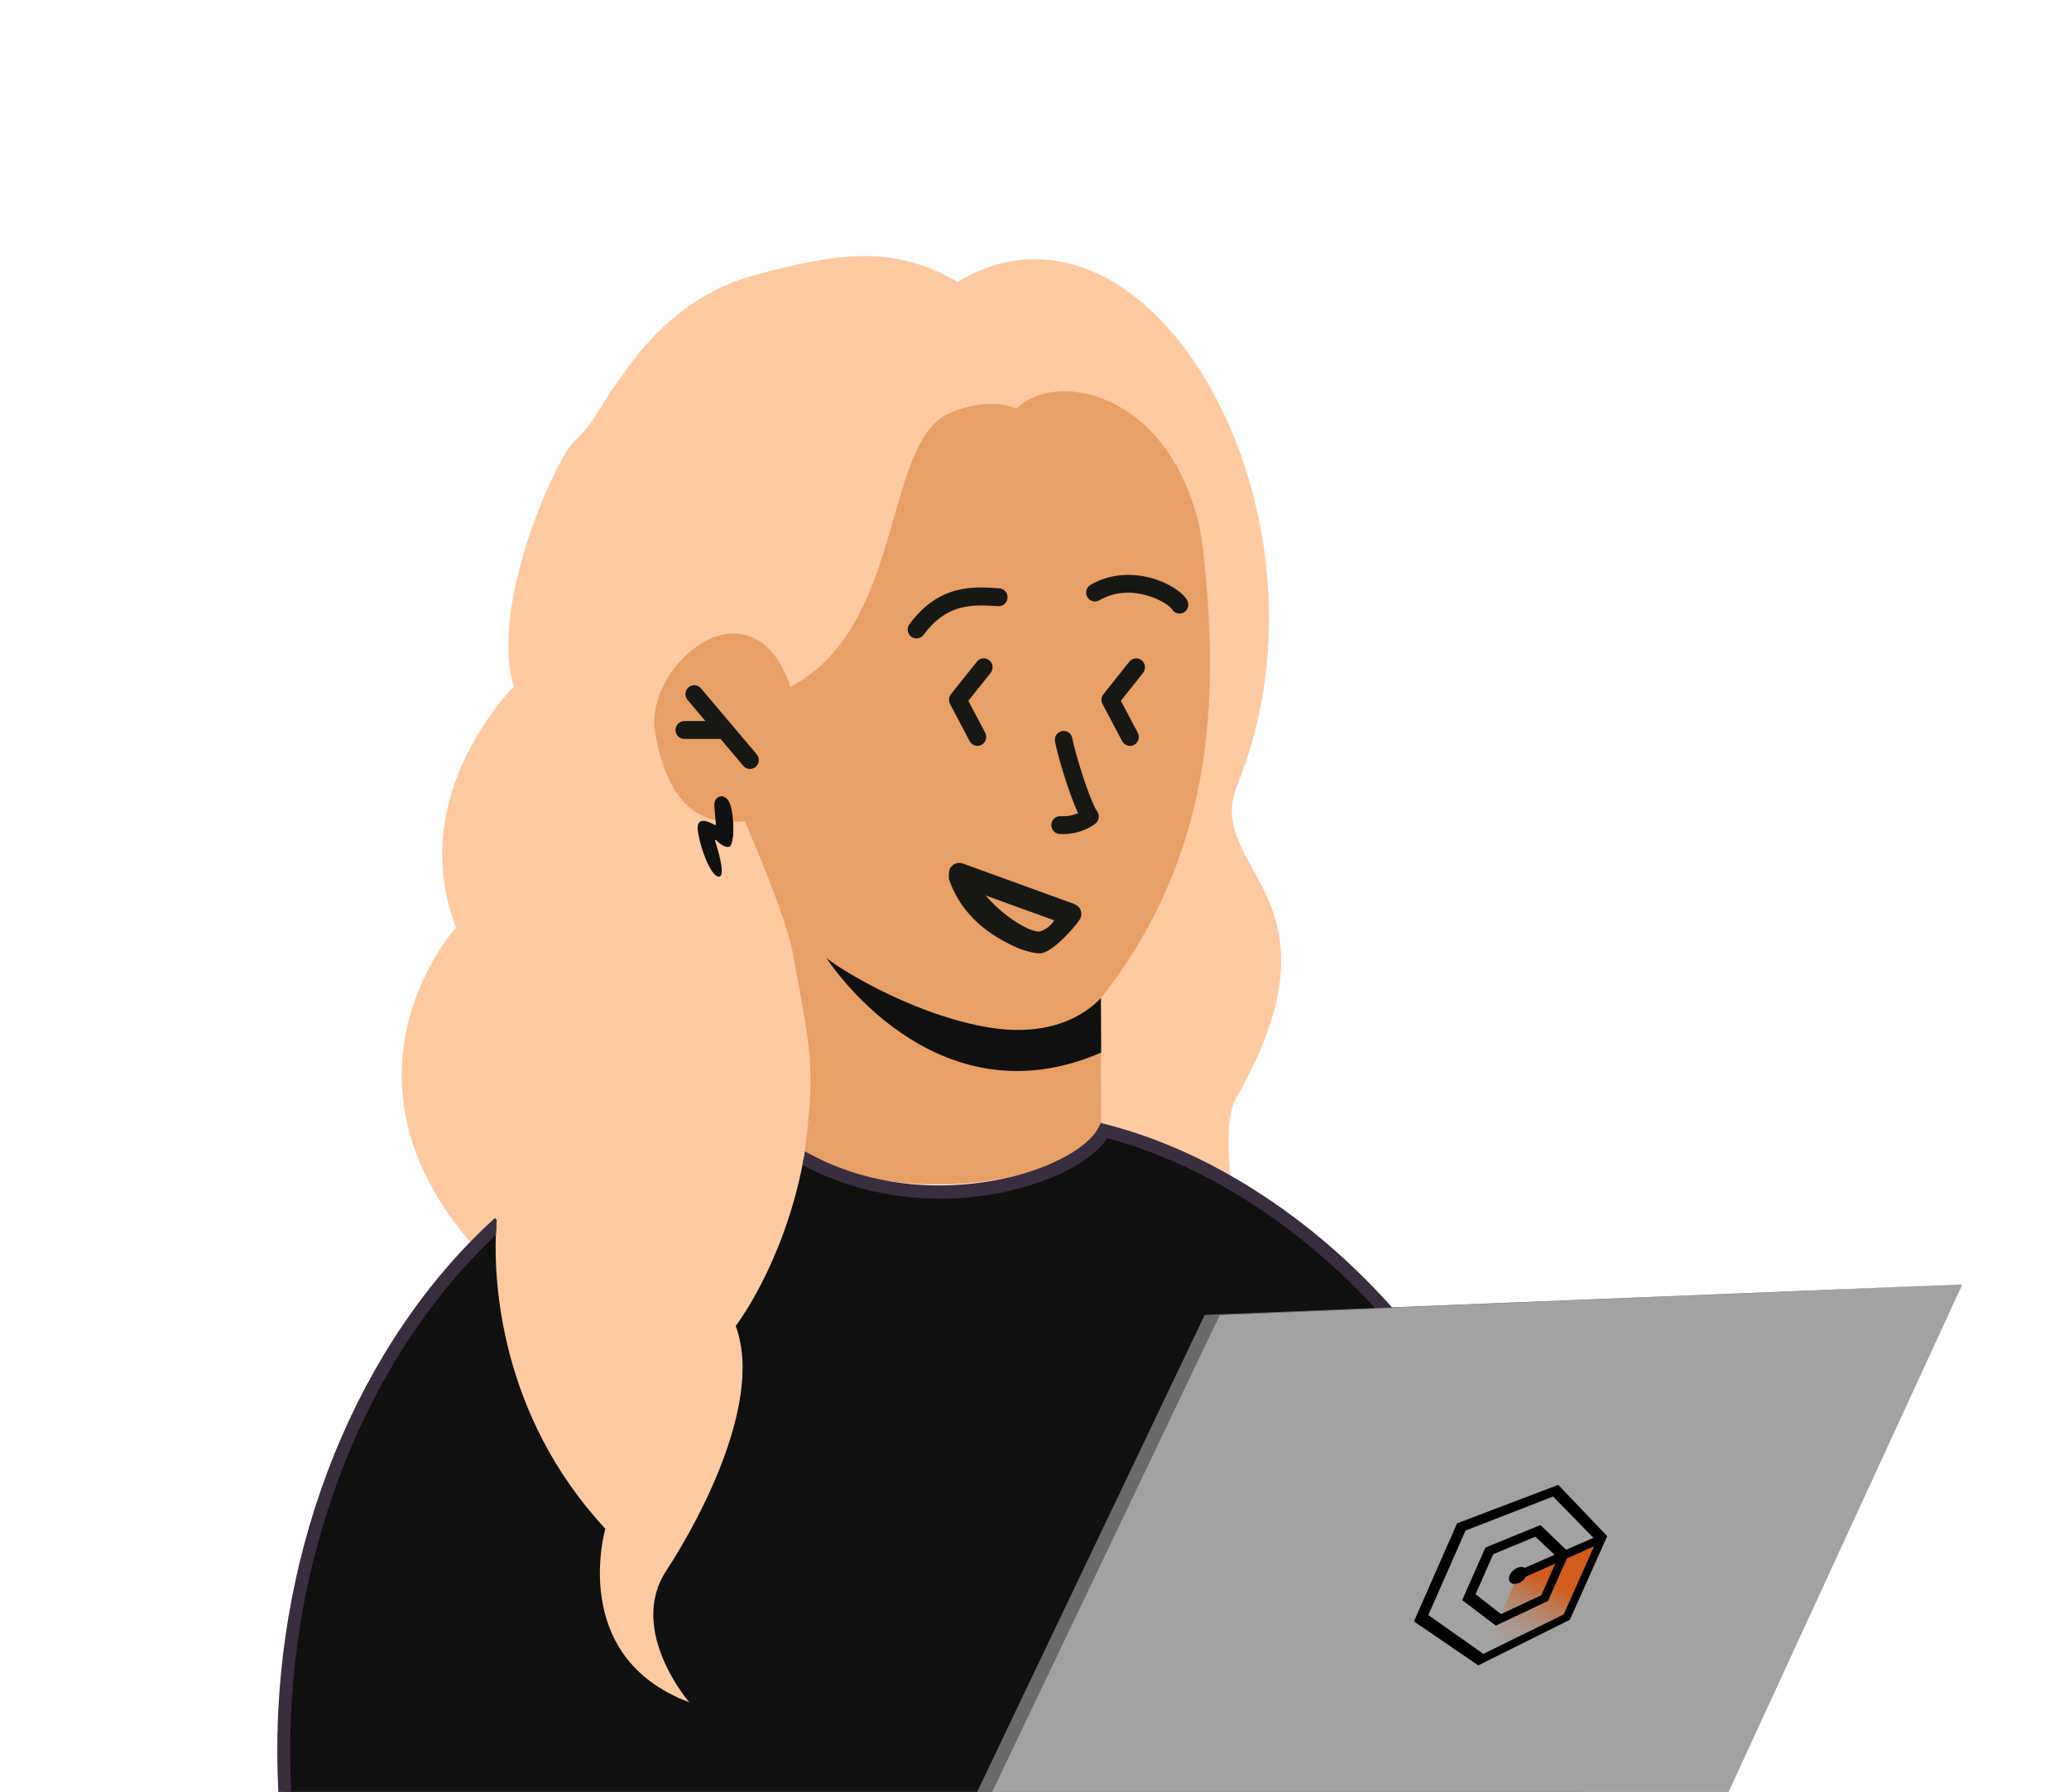
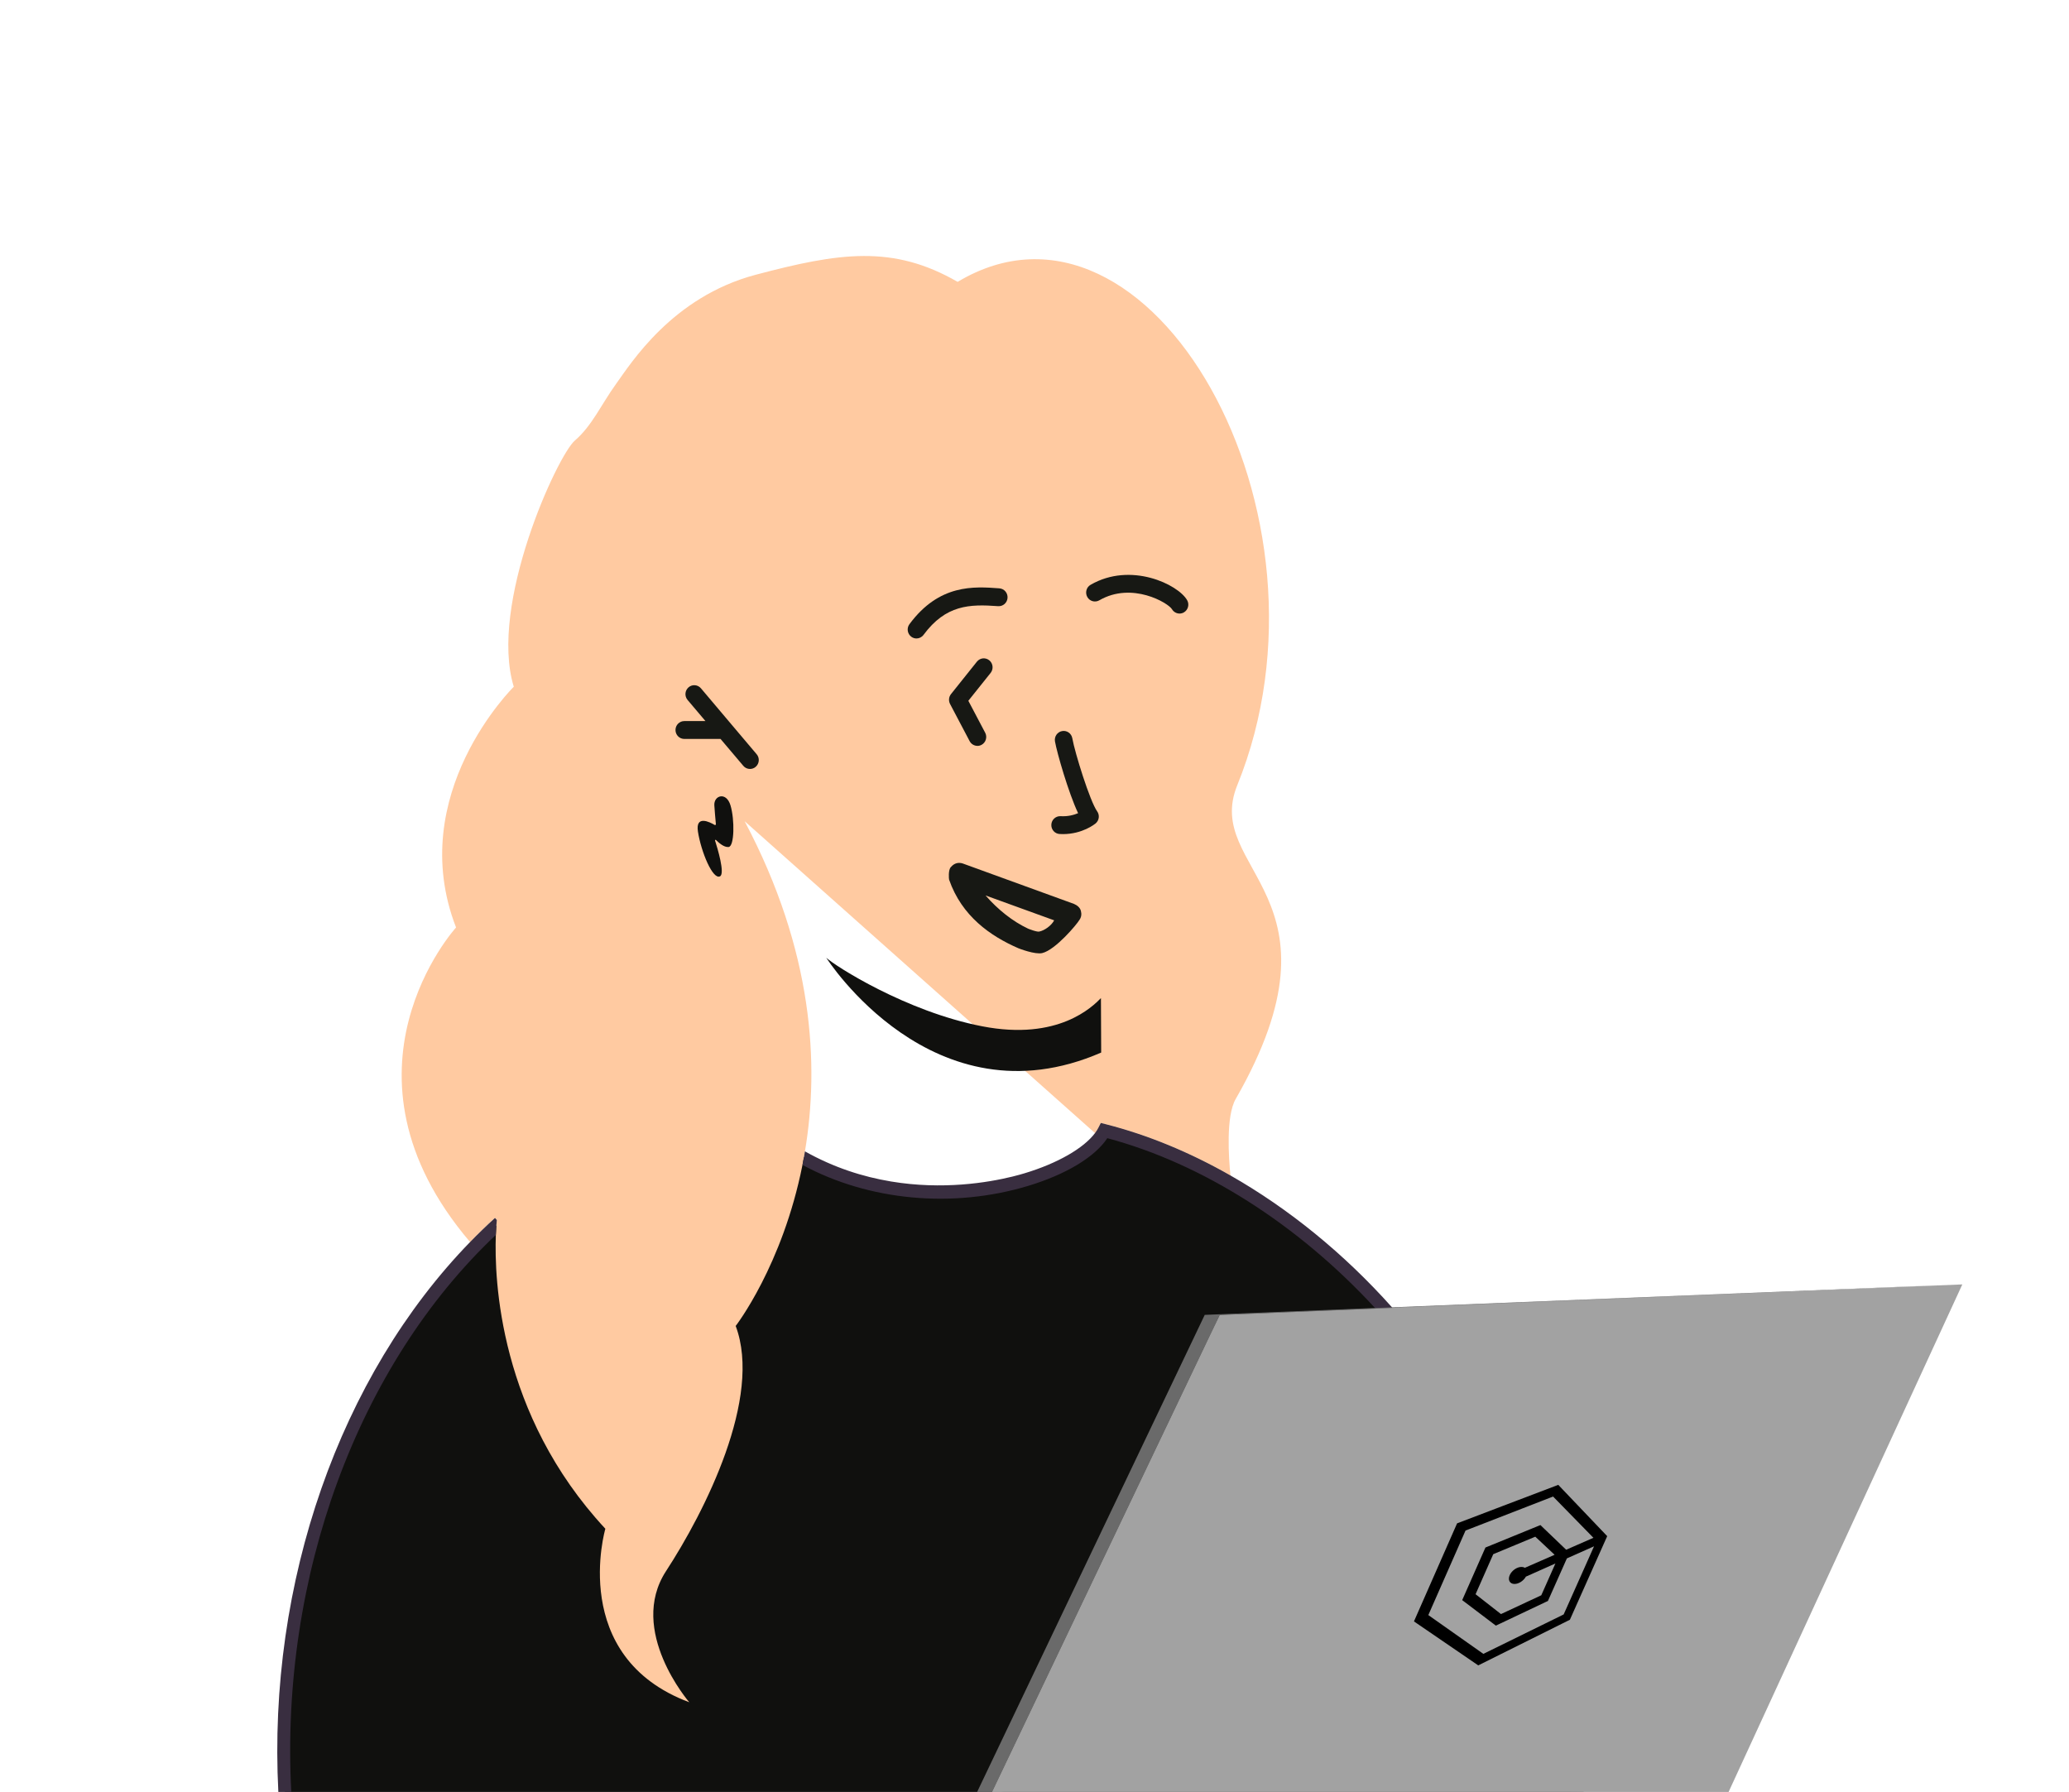
<svg xmlns="http://www.w3.org/2000/svg" width="194" height="168" viewBox="0 0 194 168" fill="none">
  <g clip-path="url(#clip0_2401_8741)">
    <g clip-path="url(#clip1_2401_8741)">
      <path d="M147.874 168.001H26.707C25.544 145.947 34.258 126.214 46.542 114.892C46.632 114.808 46.724 114.725 46.817 114.641L75.38 108.494C86.811 115.08 100.457 110.692 103.309 106.391C103.395 106.26 103.474 106.126 103.54 105.996C104.72 106.233 105.913 106.538 107.116 106.913L107.155 106.923C108.732 107.413 110.325 108.019 111.918 108.739H111.921C113.084 109.268 114.248 109.858 115.408 110.508C120.55 113.375 125.603 117.425 130.14 122.58C130.157 122.6 130.173 122.616 130.19 122.637C130.236 122.687 130.282 122.74 130.325 122.791C134.585 127.674 138.379 133.533 141.357 140.313C141.472 140.574 141.585 140.842 141.7 141.106C141.968 141.736 142.226 142.373 142.48 143.019C142.702 143.582 142.917 144.155 143.128 144.731C143.273 145.123 143.412 145.521 143.551 145.92C143.637 146.164 143.72 146.409 143.802 146.657C143.849 146.791 143.891 146.928 143.934 147.062C144.06 147.434 144.179 147.806 144.295 148.181C144.576 149.085 144.843 150 145.098 150.928C145.18 151.232 145.263 151.541 145.342 151.849C146.644 156.866 147.52 162.253 147.874 168.001Z" fill="#10100E" />
      <path opacity="0.43" d="M103.229 94.165V94.208L103.216 94.567C103.216 94.567 103.213 94.573 103.216 94.577C103.216 94.577 103.213 94.59 103.216 94.593C103.213 94.6 103.213 94.607 103.216 94.614C103.213 94.624 103.213 94.634 103.216 94.644C103.213 94.664 103.213 94.684 103.213 94.704L103.067 98.757V98.858C103.094 98.847 103.12 98.837 103.15 98.824V98.72L103.213 95.501V95.444L103.229 94.567V94.453L103.249 93.582L103.229 94.165Z" fill="#E8A066" />
      <path d="M115.863 103.038C114.935 104.656 115.209 108.565 115.374 110.203C111.567 108.032 107.625 106.401 103.689 105.399L103.219 105.279L102.998 105.714C102.912 105.885 102.803 106.059 102.674 106.23L69.821 76.991C76.266 89.16 76.841 99.829 75.476 107.942C75.446 108.123 75.416 108.3 75.383 108.478C75.383 108.484 75.383 108.488 75.38 108.494C75.337 108.739 75.291 108.977 75.244 109.215C73.367 118.664 68.982 124.311 68.982 124.311C71.503 131.027 66.09 141.716 62.452 147.293C58.813 152.874 64.629 159.59 64.629 159.59C53.244 155.332 56.761 143.324 56.761 143.324C46.78 132.585 46.337 119.927 46.493 115.777C46.503 115.586 46.509 115.415 46.519 115.261C46.526 115.157 46.532 115.063 46.536 114.979C46.539 114.949 46.539 114.919 46.542 114.892C46.545 114.849 46.549 114.812 46.552 114.775C46.559 114.701 46.565 114.634 46.569 114.581C46.572 114.557 46.572 114.534 46.575 114.514C46.575 114.5 46.579 114.487 46.579 114.474C46.582 114.45 46.582 114.43 46.585 114.417C46.589 114.393 46.589 114.383 46.589 114.383L46.413 114.182C45.614 114.909 44.834 115.663 44.077 116.443C30.458 100.455 42.762 86.953 42.762 86.953C37.91 74.469 48.175 64.383 48.175 64.383C45.812 56.689 52.279 42.691 53.899 41.304C55.515 39.917 56.387 37.901 57.755 36.008C59.124 34.116 63.01 27.842 70.849 25.762C78.688 23.682 83.724 22.925 89.792 26.425C107.8 15.643 126.359 48.144 116.012 73.618C112.747 81.657 126.858 83.861 115.863 103.038Z" fill="#FFCAA1" />
      <path d="M115.457 110.943C109.793 107.114 107.952 106.856 102.8 106.341L102.674 106.23C102.803 106.059 102.912 105.885 102.998 105.714L103.22 105.279L103.689 105.399C107.625 106.401 111.567 108.032 115.375 110.203C115.421 110.662 115.457 110.943 115.457 110.943Z" fill="#FFCAA1" />
-       <path d="M112.569 72.791C111.27 80.043 108.428 86.983 103.229 93.575C103.186 93.632 103.252 105.808 103.252 105.808C102.354 109.211 88.176 114.128 75.383 108.494C76.543 99.913 75.981 98.492 74.349 89.412C73.685 85.714 69.825 76.991 69.825 76.991C68.017 77.108 62.964 77.829 61.424 68.667C60.35 62.273 70.509 53.852 74.118 64.383C84.475 58.96 82.888 42.835 88.318 39.123C89.455 38.343 93.024 37.218 95.314 38.326C98.89 34.652 109.482 36.638 112.443 49.266C112.443 49.276 112.446 49.283 112.446 49.293C112.592 50.03 112.714 50.804 112.807 51.621C113.643 58.93 113.785 65.998 112.569 72.791Z" fill="#E8A066" />
      <path d="M103.229 93.575C102.453 94.362 99.247 97.605 92.096 96.218C84.944 94.831 78.285 90.547 77.475 89.79C77.475 89.79 87.475 105.54 103.252 98.68L103.229 93.572V93.575Z" fill="#10100E" />
      <path d="M67.009 77.34C67.066 77.373 67.132 77.326 67.125 77.263C67.082 76.864 66.999 75.829 66.98 75.507C66.917 74.576 68.1 74.184 68.496 75.507C68.893 76.83 68.87 79.363 68.311 79.41C67.869 79.447 67.386 78.998 67.132 78.75C67.092 78.713 67.029 78.75 67.046 78.803C67.274 79.51 67.994 81.892 67.518 82.153C66.841 82.525 65.74 79.868 65.443 77.969C65.192 76.368 66.573 77.078 67.013 77.343L67.009 77.34Z" fill="#10100E" />
      <path d="M70.859 71.89C70.704 72.027 70.512 72.091 70.32 72.091C70.089 72.091 69.858 71.993 69.696 71.799L67.561 69.277H64.164C63.708 69.277 63.337 68.902 63.337 68.439C63.337 67.977 63.708 67.602 64.164 67.602H66.147L64.468 65.619C64.174 65.267 64.213 64.742 64.56 64.44C64.904 64.139 65.426 64.179 65.724 64.531L68.526 67.847C68.546 67.87 68.566 67.89 68.582 67.914L70.948 70.711C71.246 71.059 71.206 71.588 70.859 71.89Z" fill="#171814" />
      <path d="M101.346 85.385C101.267 85.08 100.986 84.863 100.698 84.742L90.275 80.954C89.888 80.83 89.488 80.903 89.168 81.282C88.894 81.526 88.973 82.421 88.993 82.471C90.182 85.891 92.863 87.76 95.493 88.902C95.52 88.916 97.063 89.519 97.734 89.351C98.977 89.043 100.969 86.661 101.191 86.276C101.405 85.992 101.429 85.69 101.346 85.385ZM97.469 87.331C97.278 87.415 96.428 87.077 96.399 87.063C94.958 86.387 93.56 85.275 92.413 83.952L98.844 86.283C98.58 86.792 97.919 87.238 97.469 87.331Z" fill="#171814" />
      <path d="M91.65 69.927C91.356 69.927 91.068 69.766 90.919 69.485L89.082 65.998C88.927 65.7 88.96 65.338 89.168 65.076L91.6 62.032C91.888 61.673 92.406 61.616 92.763 61.908C93.117 62.199 93.173 62.725 92.886 63.087L90.797 65.7L92.377 68.697C92.591 69.106 92.439 69.612 92.036 69.83C91.911 69.897 91.779 69.93 91.646 69.93L91.65 69.927Z" fill="#171814" />
-       <path d="M105.952 69.93C105.658 69.93 105.374 69.769 105.222 69.488L103.378 66.004C103.222 65.706 103.255 65.344 103.464 65.083L105.889 62.035C106.177 61.677 106.696 61.62 107.053 61.908C107.41 62.199 107.462 62.725 107.178 63.087L105.096 65.703L106.683 68.697C106.897 69.106 106.749 69.612 106.345 69.83C106.22 69.897 106.088 69.93 105.955 69.93H105.952Z" fill="#171814" />
      <path d="M85.935 59.858C85.763 59.858 85.588 59.804 85.44 59.69C85.076 59.412 85 58.886 85.274 58.518C88.07 54.739 91.329 54.981 93.708 55.158C94.164 55.192 94.505 55.594 94.472 56.056C94.439 56.518 94.045 56.863 93.586 56.83C90.903 56.629 88.682 56.702 86.593 59.523C86.431 59.74 86.183 59.858 85.932 59.858H85.935Z" fill="#171814" />
      <path d="M110.603 57.523C110.322 57.523 110.044 57.376 109.889 57.114C109.548 56.535 106.151 54.502 103.078 56.28C102.681 56.508 102.175 56.371 101.951 55.969C101.726 55.567 101.861 55.054 102.258 54.827C106.019 52.649 110.451 54.78 111.31 56.264C111.541 56.662 111.409 57.171 111.019 57.406C110.887 57.486 110.741 57.523 110.599 57.523H110.603Z" fill="#171814" />
      <path d="M99.657 78.197C99.561 78.197 99.462 78.197 99.359 78.19C98.903 78.167 98.553 77.772 98.579 77.309C98.603 76.847 98.993 76.495 99.449 76.519C100.146 76.559 100.701 76.402 101.088 76.237C100.189 74.335 99.108 70.583 98.92 69.511C98.841 69.056 99.138 68.62 99.588 68.54C100.037 68.456 100.467 68.761 100.546 69.217C100.784 70.563 102.195 75.112 102.872 76.06C103.13 76.418 103.067 76.914 102.73 77.199C102.677 77.242 101.511 78.2 99.657 78.2V78.197Z" fill="#171814" />
      <path d="M46.413 114.182L46.588 114.383C46.588 114.383 46.569 114.561 46.542 114.892C46.526 115.117 46.509 115.415 46.492 115.777C33.541 128.006 26.247 147.849 27.312 168.001H26.099C25.078 148.355 31.879 128.991 44.077 116.443C44.834 115.663 45.614 114.909 46.413 114.182Z" fill="#392E40" />
      <path d="M148.485 168.001H147.265C146.925 162.507 146.079 157.201 144.75 152.147C144.694 151.912 144.631 151.681 144.565 151.45C144.354 150.663 144.129 149.879 143.888 149.105C143.775 148.727 143.657 148.352 143.534 147.977C143.422 147.628 143.306 147.28 143.187 146.935C143.105 146.687 143.022 146.439 142.929 146.195C142.678 145.478 142.417 144.764 142.14 144.054C142.044 143.796 141.941 143.538 141.839 143.284C141.581 142.641 141.317 142.001 141.039 141.368C140.927 141.1 140.808 140.832 140.689 140.567C138.336 135.328 135.391 130.471 131.888 126.073C130.999 124.961 130.08 123.883 129.125 122.841C129.079 122.791 129.033 122.737 128.987 122.687C128.967 122.667 128.947 122.647 128.93 122.627C121.696 114.785 112.753 109.091 103.827 106.706C102.674 108.461 99.957 110.106 96.421 111.174C89.332 113.315 81.47 112.578 75.244 109.215C75.29 108.977 75.337 108.739 75.38 108.494C75.383 108.488 75.383 108.484 75.383 108.478C75.416 108.3 75.446 108.123 75.475 107.942C78.192 109.473 80.935 110.33 83.506 110.759C83.523 110.759 83.543 110.766 83.559 110.769C88.394 111.573 92.621 110.873 94.931 110.307C94.951 110.303 94.967 110.297 94.984 110.293C95.42 110.186 95.787 110.082 96.074 109.995C99.161 109.064 101.606 107.654 102.674 106.23C102.803 106.059 102.912 105.885 102.998 105.714L103.219 105.279L103.688 105.399C107.624 106.401 111.567 108.032 115.374 110.203C120.84 113.315 126.025 117.528 130.52 122.563C130.537 122.583 130.553 122.6 130.57 122.62C130.616 122.67 130.662 122.724 130.708 122.774C131.435 123.595 132.143 124.439 132.83 125.3C136.419 129.798 139.426 134.772 141.822 140.132C141.941 140.393 142.057 140.658 142.169 140.922C142.497 141.666 142.807 142.416 143.098 143.173C143.415 143.96 143.713 144.754 143.997 145.555C144.013 145.602 144.03 145.649 144.046 145.699C144.248 146.265 144.443 146.838 144.631 147.414C144.922 148.305 145.197 149.203 145.458 150.11C145.563 150.479 145.666 150.847 145.765 151.216C147.212 156.558 148.128 162.176 148.485 168.001Z" fill="#392E40" />
      <path d="M182.501 120.466C181.077 120.526 179.596 120.59 178.066 120.66L177.296 120.694L175.984 120.747L130.57 122.62L130.19 122.637L128.987 122.687L114.36 123.29L93.021 168.001H91.62L112.962 123.273L114.36 123.216L128.931 122.627L130.14 122.58L130.52 122.563L182.501 120.466Z" fill="#6A6A6A" />
      <path d="M114.36 123.29L94.451 167.803L93.903 168.001H93.02L114.36 123.29Z" fill="#6A6A6A" />
      <path d="M175.987 120.748C151.201 121.84 115.876 123.548 114.363 123.29L175.987 120.748Z" fill="#6A6A6A" />
      <path d="M183.998 120.416L162.081 168.001H93.02L114.36 123.29L128.986 122.687L130.189 122.637L130.569 122.62L175.984 120.747L177.296 120.694L178.066 120.66L183.998 120.416Z" fill="#A2A2A2" />
-       <path d="M142.331 147.695L139.087 155.054L146.617 151.356L149.465 144.97L142.331 147.695Z" fill="url(#paint0_linear_2401_8741)" />
      <path d="M146.111 139.208L143.444 140.223L142.971 140.404L142.294 140.659L136.624 142.818L132.58 152.01L138.608 156.133L146.413 152.248L147.012 151.95L147.2 151.856L147.441 151.316L150.699 144.018L146.111 139.208ZM147.13 150.21L146.764 151.028L146.617 151.356L146.225 151.551L139.087 155.054L133.927 151.417L137.415 143.492L142.649 141.46L143.32 141.199L143.795 141.015L145.625 140.304L149.408 144.172L146.852 145.292L144.737 143.267L144.439 142.979L144.11 143.113L143.46 143.378L139.282 145.084L137.103 150.015L140.26 152.406L145.143 150.092L145.538 149.204L145.95 148.279L146.292 147.511L146.919 146.103L149.465 144.97L147.13 150.21ZM145.699 145.795L145.196 146.016L144.566 146.291L142.978 146.985C142.904 146.938 142.807 146.908 142.696 146.904C142.267 146.884 141.755 147.23 141.56 147.672C141.363 148.118 141.557 148.487 141.989 148.5C142.391 148.51 142.857 148.208 143.075 147.813L144.828 147.032L145.451 146.754L145.843 146.579L145.585 147.159L145.179 148.074L144.519 149.559L140.739 151.323L138.357 149.462L140.016 145.708L143.765 144.149L143.956 144.068L144.767 144.826L145.649 145.651L145.769 145.765L145.699 145.795Z" fill="black" />
    </g>
  </g>
  <defs>
    <linearGradient id="paint0_linear_2401_8741" x1="140.977" y1="155.627" x2="144.62" y2="148.024" gradientUnits="userSpaceOnUse">
      <stop stop-color="#A2A2A2" stop-opacity="0" />
      <stop offset="1" stop-color="#D15C1C" />
    </linearGradient>
    <clipPath id="clip0_2401_8741">
      <rect width="194" height="168" fill="white" />
    </clipPath>
    <clipPath id="clip1_2401_8741">
      <rect width="160.209" height="144.114" fill="white" transform="translate(26 24)" />
    </clipPath>
  </defs>
</svg>